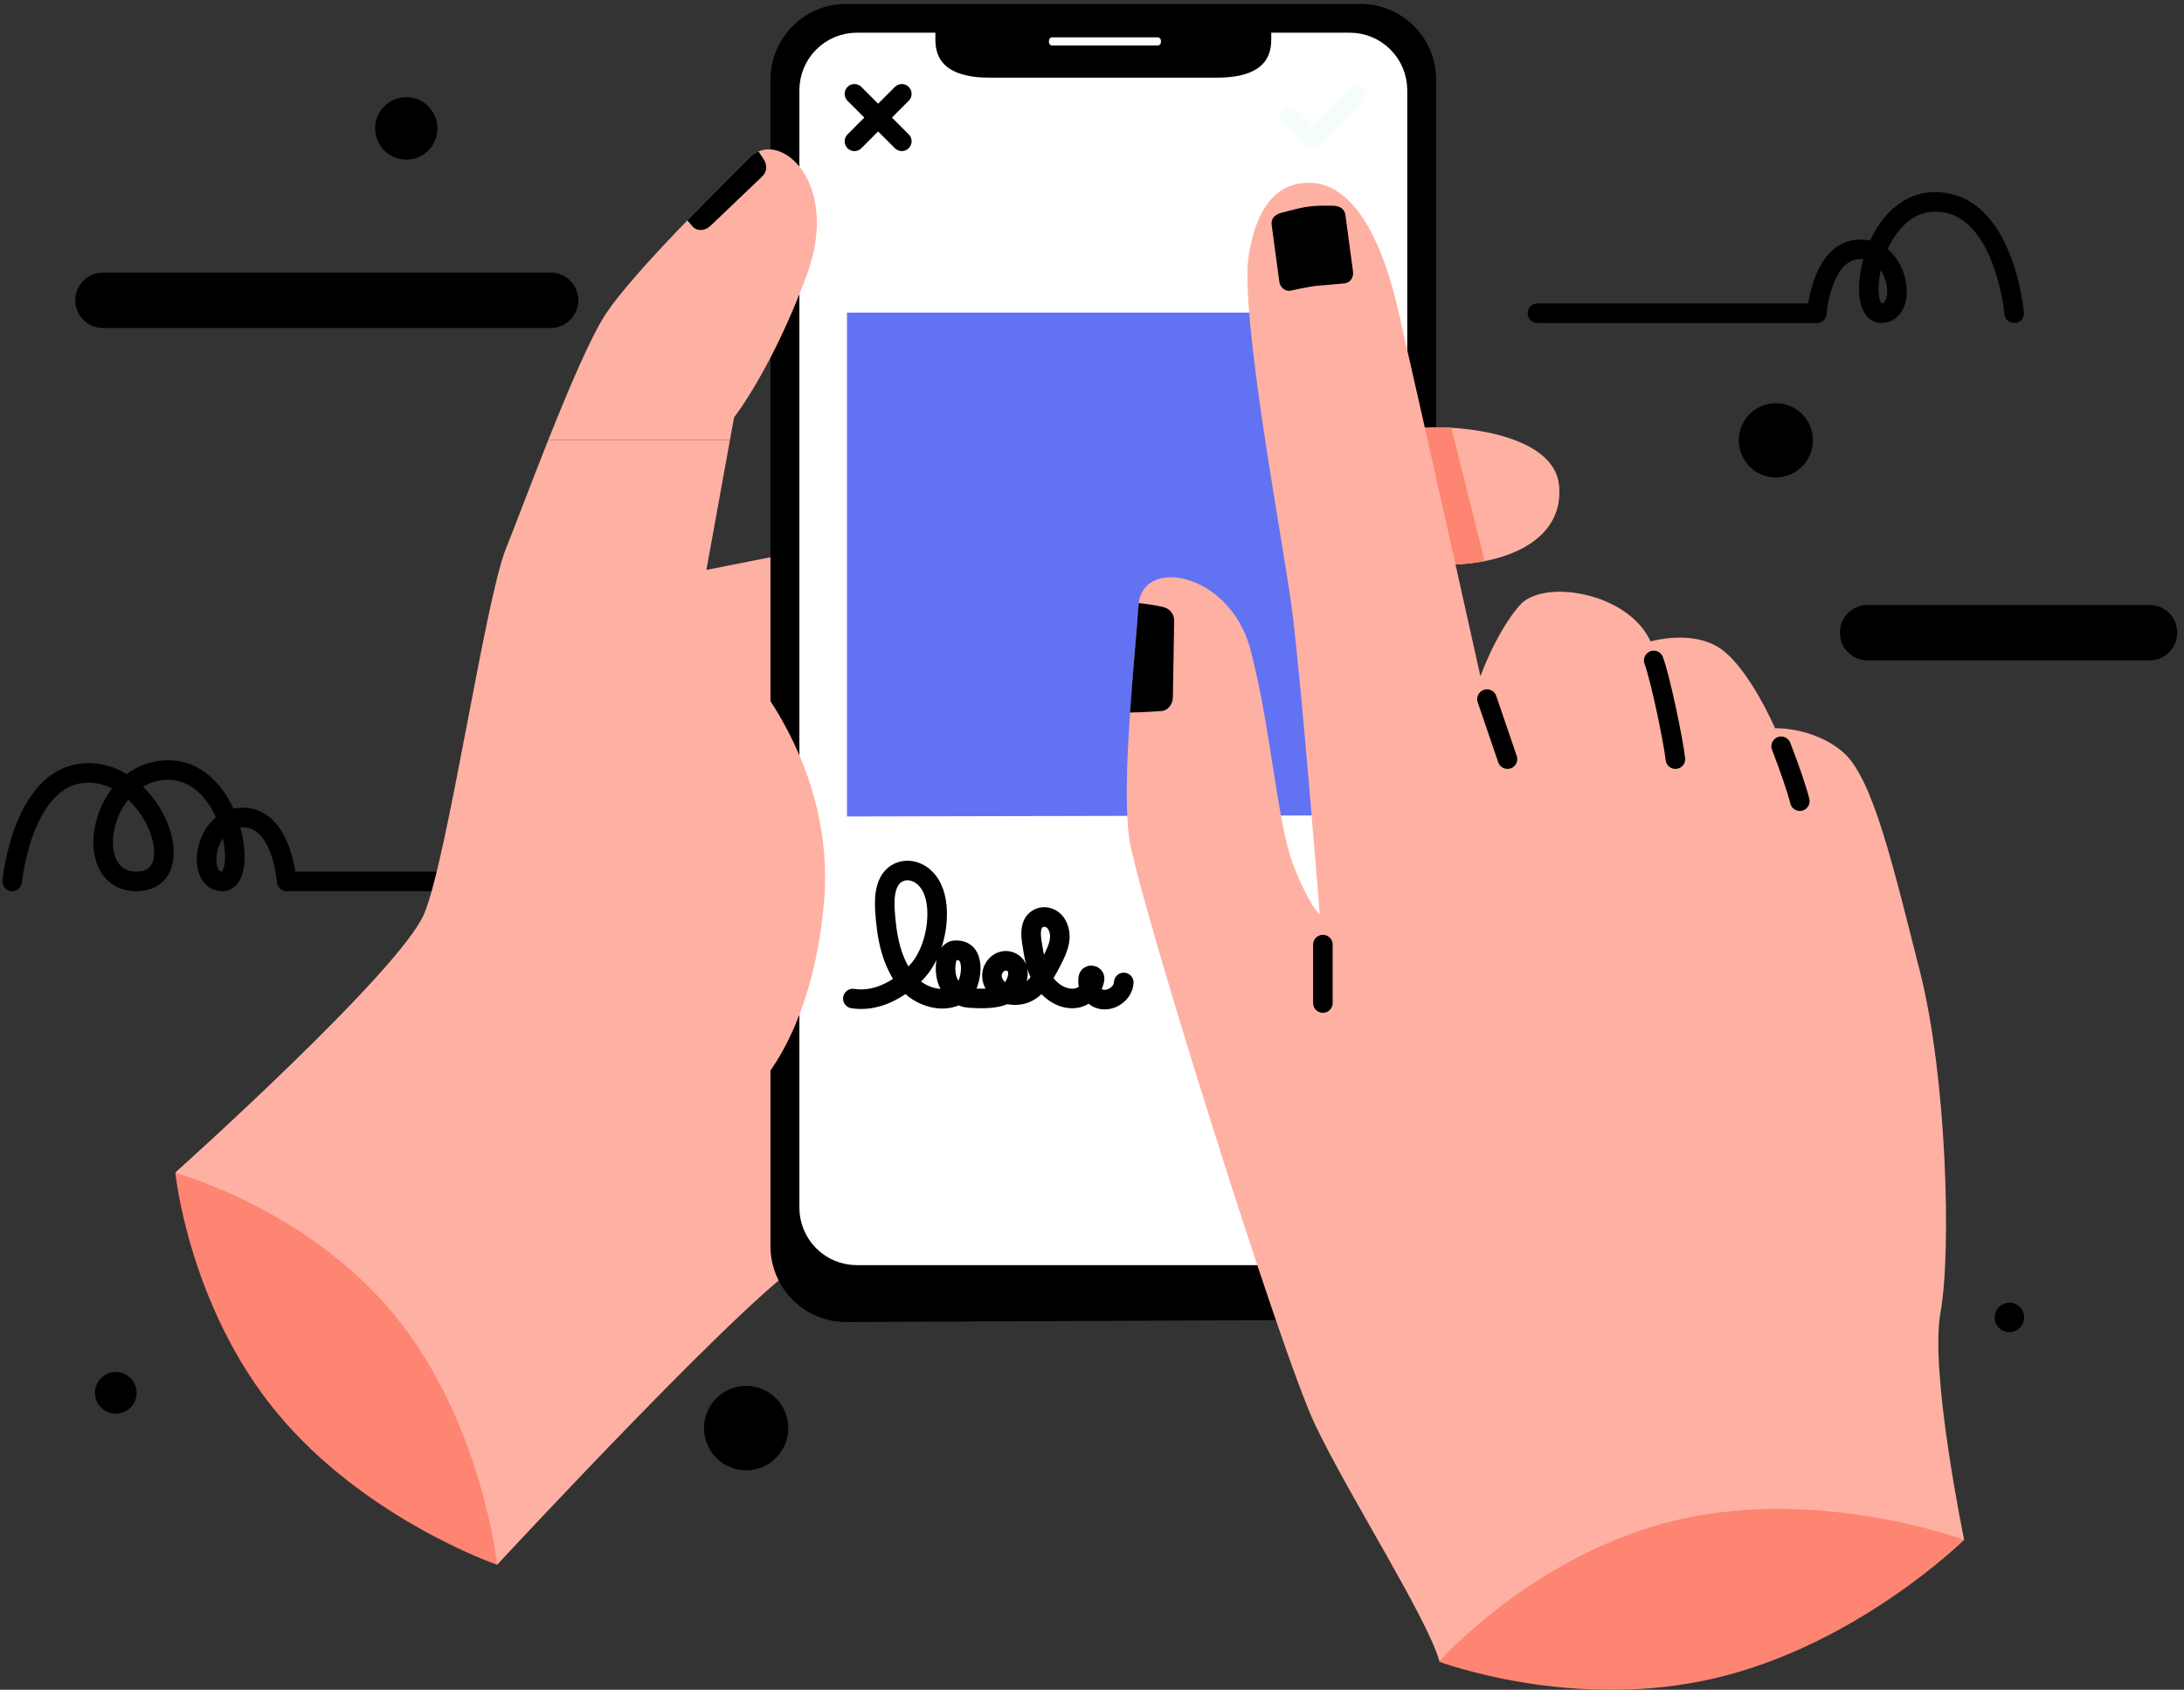
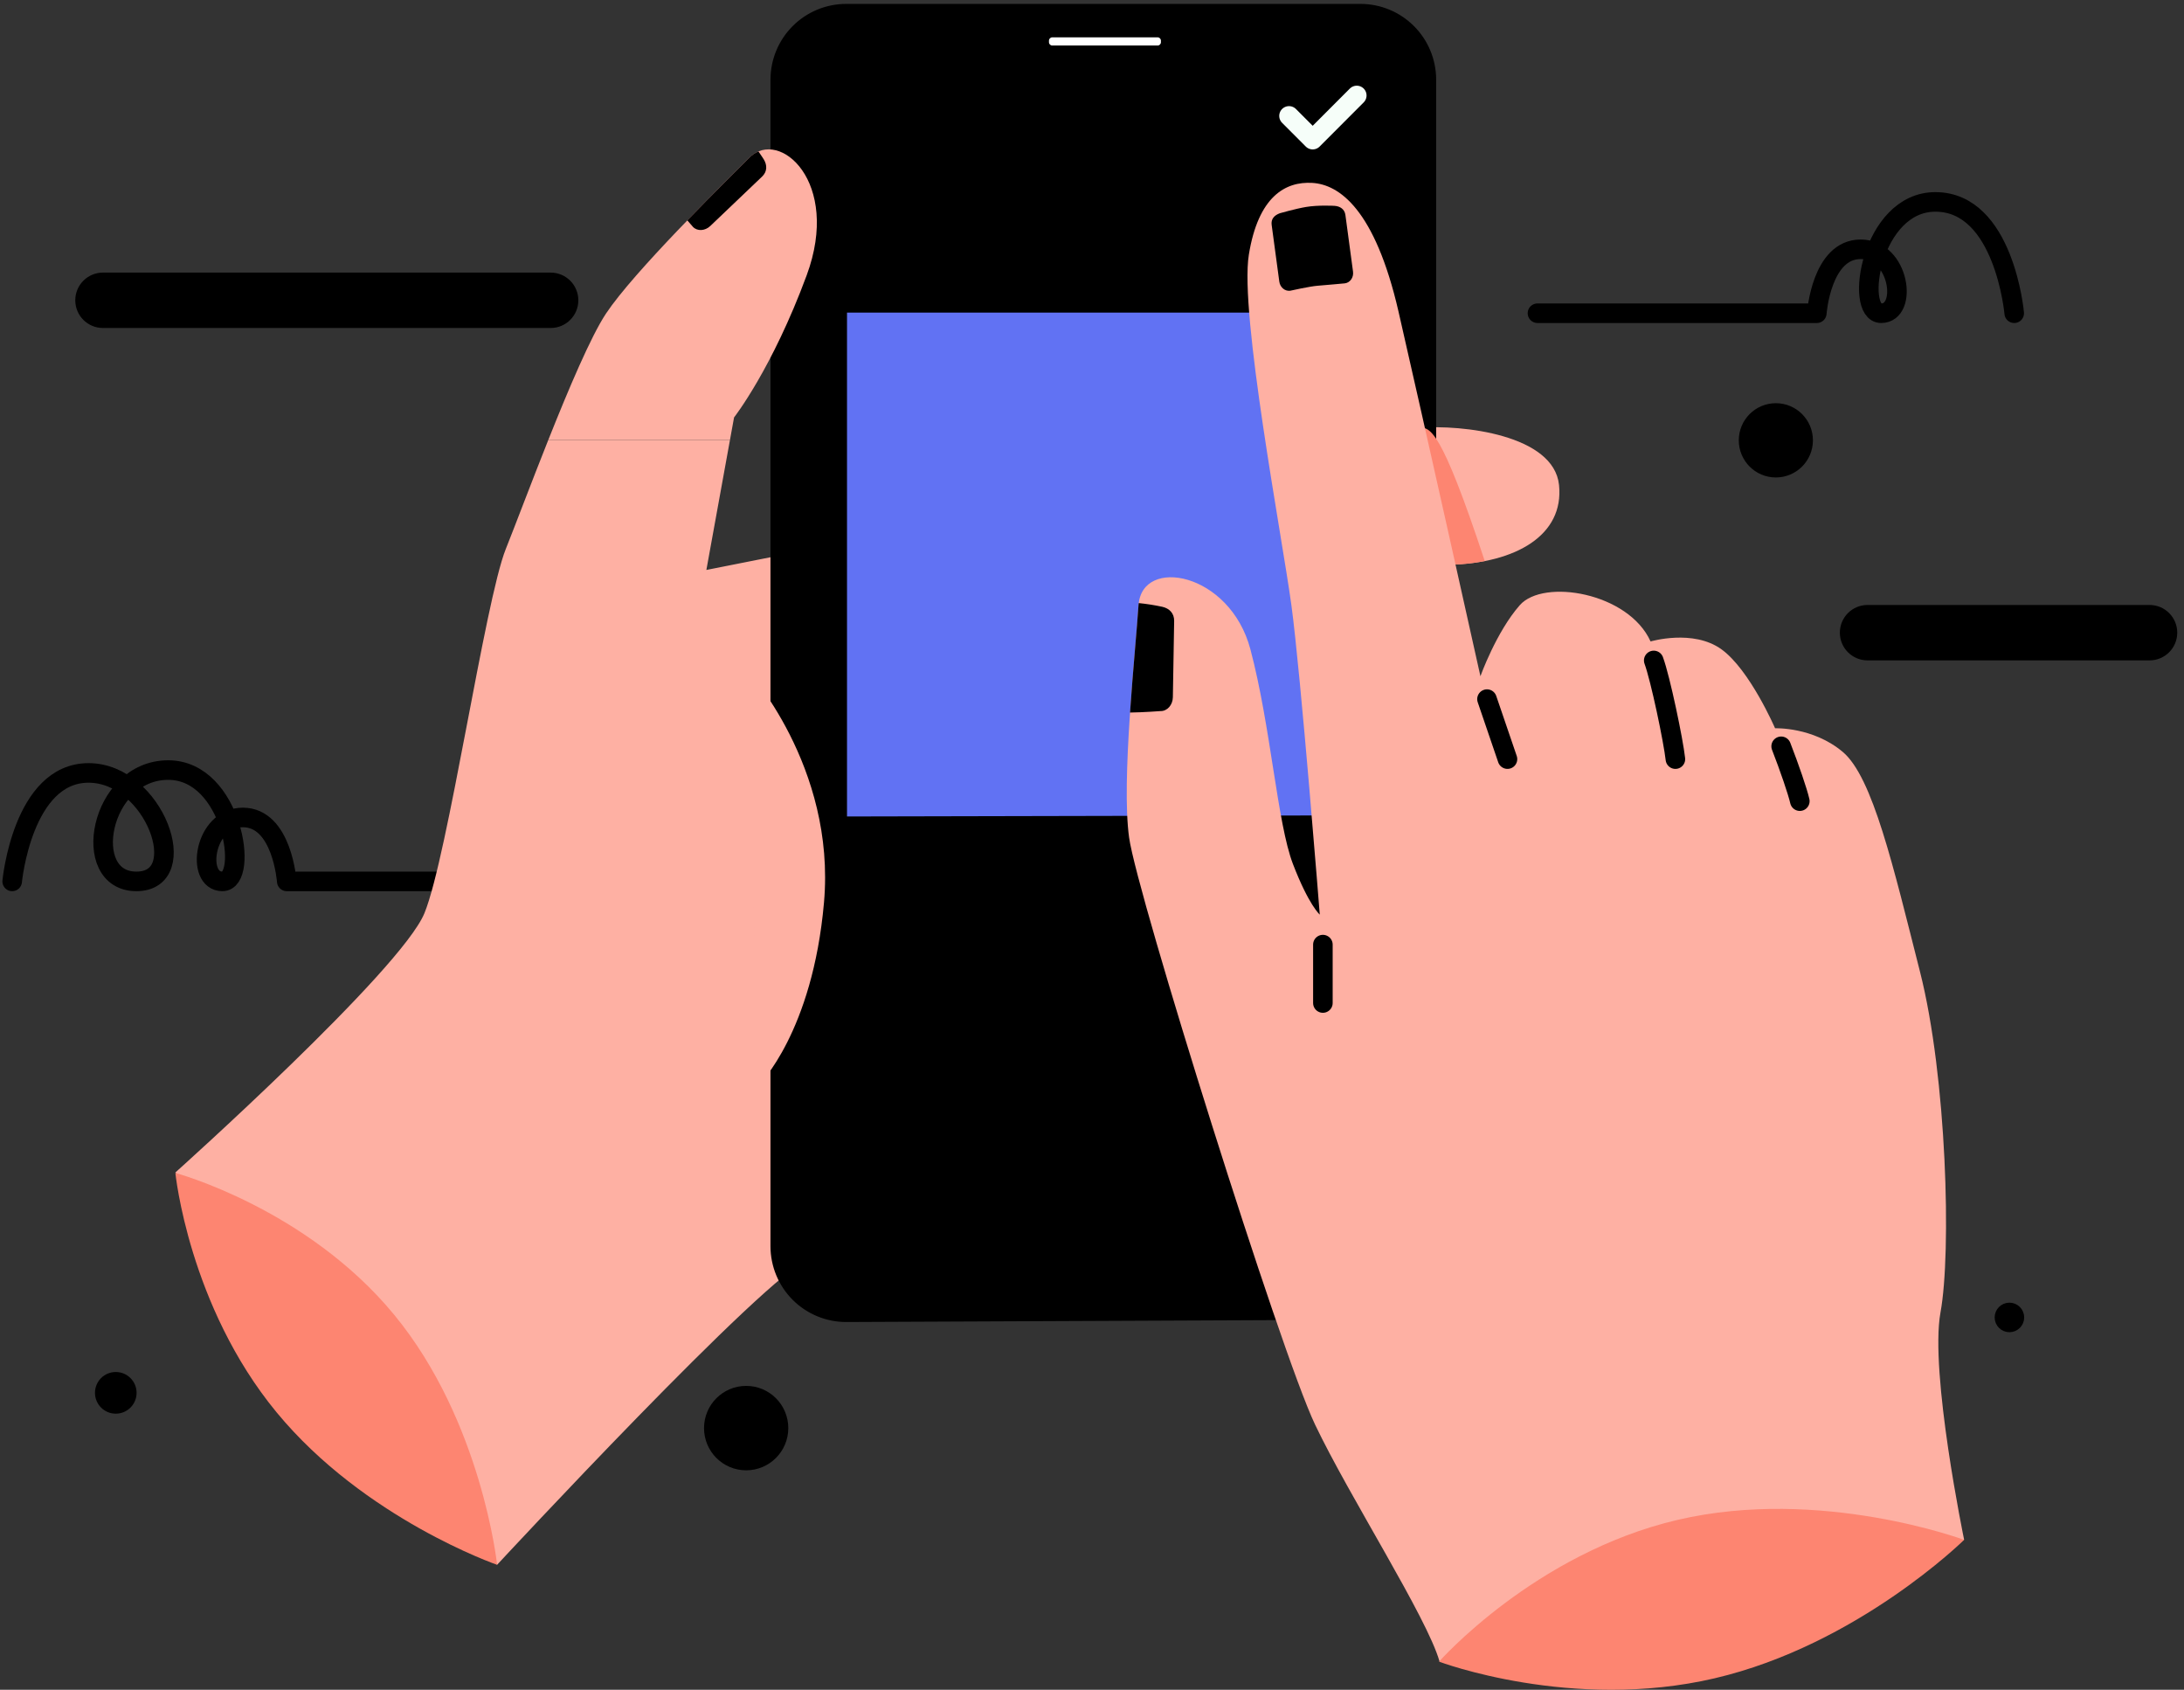
<svg xmlns="http://www.w3.org/2000/svg" width="234" height="181" viewBox="0 0 234 181" fill="none">
  <rect x="0" y="0" width="234" height="181" fill="#333333" stroke="none" />
  <path d="M59.002 29.781H11.028C9.713 29.781 8.647 30.849 8.647 32.166C8.647 33.484 9.713 34.551 11.028 34.551H59.002C60.317 34.551 61.383 33.484 61.383 32.166C61.383 30.849 60.317 29.781 59.002 29.781Z" fill="black" stroke="black" stroke-width="1.164" stroke-miterlimit="10" />
  <path d="M230.314 65.383H200.09C198.775 65.383 197.709 66.451 197.709 67.769C197.709 69.086 198.775 70.154 200.09 70.154H230.314C231.629 70.154 232.695 69.086 232.695 67.769C232.695 66.451 231.629 65.383 230.314 65.383Z" fill="black" stroke="black" stroke-width="1.164" stroke-miterlimit="10" />
  <path d="M79.946 156.909C82.118 156.909 83.879 155.145 83.879 152.969C83.879 150.793 82.118 149.03 79.946 149.03C77.774 149.03 76.013 150.793 76.013 152.969C76.013 155.145 77.774 156.909 79.946 156.909Z" fill="black" stroke="black" stroke-width="1.164" stroke-miterlimit="10" />
  <path d="M215.809 33.551C215.809 33.551 214.745 21.627 207.359 21.627C200.462 21.627 198.662 33.551 201.555 33.551C204.449 33.551 203.57 26.702 199.357 26.702C195.144 26.702 194.659 33.551 194.659 33.551H164.729" stroke="black" stroke-width="2.096" stroke-linecap="round" stroke-linejoin="round" />
  <path d="M1.305 94.409C1.305 94.409 2.41 82.791 9.485 82.791C16.56 82.791 20.716 94.409 14.611 94.409C8.507 94.409 10.642 82.485 18.024 82.485C24.922 82.485 26.73 94.409 23.828 94.409C20.926 94.409 21.813 87.561 26.025 87.561C30.237 87.561 30.723 94.409 30.723 94.409H60.655" stroke="black" stroke-width="2.096" stroke-linecap="round" stroke-linejoin="round" />
  <path d="M12.405 150.842C13.315 150.842 14.052 150.103 14.052 149.192C14.052 148.28 13.315 147.542 12.405 147.542C11.495 147.542 10.758 148.28 10.758 149.192C10.758 150.103 11.495 150.842 12.405 150.842Z" fill="black" stroke="black" stroke-width="1.164" stroke-miterlimit="10" />
  <path d="M215.296 142.115C215.848 142.115 216.296 141.668 216.296 141.115C216.296 140.563 215.848 140.115 215.296 140.115C214.744 140.115 214.296 140.563 214.296 141.115C214.296 141.668 214.744 142.115 215.296 142.115Z" fill="black" stroke="black" stroke-width="1.164" stroke-miterlimit="10" />
  <path d="M190.27 50.561C192.142 50.561 193.66 49.041 193.66 47.165C193.66 45.29 192.142 43.77 190.27 43.77C188.398 43.77 186.88 45.29 186.88 47.165C186.88 49.041 188.398 50.561 190.27 50.561Z" fill="black" stroke="black" stroke-width="1.164" stroke-miterlimit="10" />
-   <path d="M43.534 16.516C45.056 16.516 46.291 15.279 46.291 13.754C46.291 12.229 45.056 10.993 43.534 10.993C42.011 10.993 40.777 12.229 40.777 13.754C40.777 15.279 42.011 16.516 43.534 16.516Z" fill="black" stroke="black" stroke-width="1.164" stroke-miterlimit="10" />
  <path d="M167.039 51.954C166.486 46.571 156.662 45.456 152.03 45.827C147.398 46.198 93.471 57.523 93.471 57.523L75.683 61.05L78.211 47.127H58.745C56.907 51.741 55.202 56.284 54.185 58.822C51.962 64.39 47.978 91.68 45.48 97.805C42.981 103.93 18.795 125.583 18.795 125.583L53.261 167.61C53.261 167.61 82.353 136.238 86.615 134.942C90.876 133.646 148.329 60.678 155.365 60.492C162.402 60.307 167.594 57.336 167.039 51.954Z" fill="#FEB0A3" />
  <path d="M53.261 167.613C53.261 167.613 39.046 162.694 29.632 151.278C20.218 139.862 18.79 125.636 18.79 125.636C18.79 125.636 32.822 129.407 42.231 140.827C51.64 152.247 53.261 167.613 53.261 167.613Z" fill="#FD8571" />
  <path d="M153.293 133.24V8.541C153.293 7.551 153.098 6.57 152.72 5.655C152.341 4.74 151.787 3.909 151.088 3.209C150.389 2.509 149.559 1.953 148.646 1.574C147.732 1.195 146.753 1 145.765 1H90.661C88.664 1 86.749 1.795 85.338 3.209C83.926 4.623 83.133 6.541 83.133 8.541V133.483C83.133 134.477 83.329 135.46 83.709 136.377C84.089 137.294 84.647 138.127 85.349 138.828C86.052 139.529 86.886 140.083 87.803 140.46C88.72 140.837 89.703 141.029 90.694 141.025L145.798 140.781C147.789 140.773 149.695 139.975 151.1 138.561C152.505 137.148 153.293 135.234 153.293 133.24Z" fill="black" stroke="black" stroke-width="1.164" stroke-miterlimit="10" />
-   <path d="M150.196 129.35V9.667C150.196 8.186 149.609 6.766 148.564 5.719C147.519 4.672 146.102 4.084 144.624 4.084H136.787V4.254C136.787 7.754 133.956 8.899 130.463 8.899H105.963C102.47 8.899 99.639 7.754 99.639 4.254V4.084H91.802C90.324 4.084 88.907 4.672 87.862 5.719C86.817 6.766 86.23 8.186 86.23 9.667V129.35C86.23 130.831 86.817 132.251 87.862 133.298C88.907 134.345 90.324 134.933 91.802 134.933H144.624C146.102 134.933 147.519 134.345 148.564 133.298C149.609 132.251 150.196 130.831 150.196 129.35Z" fill="white" stroke="white" stroke-width="1.164" stroke-miterlimit="10" />
  <path d="M124.032 4H112.742C112.548 4 112.39 4.158 112.39 4.353V4.523C112.39 4.718 112.548 4.876 112.742 4.876H124.032C124.226 4.876 124.384 4.718 124.384 4.523V4.353C124.384 4.158 124.226 4 124.032 4Z" fill="white" />
  <path d="M145.675 87.337V33.483H90.751V87.456L145.675 87.337Z" fill="#6172F3" />
  <path d="M138.109 12.415L140.646 14.957L145.368 10.226" stroke="#F6FEF9" stroke-width="2.096" stroke-linecap="round" stroke-linejoin="round" />
-   <path d="M153.681 61.214C154.394 60.754 154.962 60.504 155.365 60.492C156.613 60.465 157.856 60.334 159.082 60.101L155.502 45.816C154.346 45.741 153.186 45.745 152.03 45.828C151.495 45.87 150.305 46.059 148.619 46.359L153.681 61.214Z" fill="#FD8571" />
+   <path d="M153.681 61.214C154.394 60.754 154.962 60.504 155.365 60.492C156.613 60.465 157.856 60.334 159.082 60.101C154.346 45.741 153.186 45.745 152.03 45.828C151.495 45.87 150.305 46.059 148.619 46.359L153.681 61.214Z" fill="#FD8571" />
  <path d="M79.946 71.63C79.946 71.63 89.581 82.026 88.284 96.685C87.057 110.557 81.335 116.177 81.335 116.177" fill="#FEB0A3" />
  <path d="M154.23 177.95C152.88 173.216 144.608 160.37 140.895 152.585C137.182 144.8 121.826 95.853 120.976 89.723C120.127 83.594 121.652 70.067 121.989 64.824C122.326 59.582 131.779 61.272 133.974 69.558C136.168 77.845 136.844 88.159 138.534 92.557C140.224 96.954 141.404 97.968 141.404 97.968C141.404 97.968 139.378 72.265 138.364 64.824C137.349 57.384 132.794 33.54 133.804 27.285C134.814 21.029 137.731 19.422 140.599 19.591C143.468 19.76 147.307 22.38 149.84 33.371C152.372 44.362 158.617 72.434 158.617 72.434C158.617 72.434 160.305 67.698 162.837 64.82C165.368 61.942 174.484 63.466 176.847 68.709C176.847 68.709 181.407 67.356 184.447 69.554C187.487 71.753 190.186 78.009 190.186 78.009C190.186 78.009 194.237 77.841 197.444 80.545C200.652 83.25 202.846 92.802 205.716 104.092C208.586 115.382 209.092 134.15 207.91 140.575C206.729 147.001 210.442 164.926 210.442 164.926L154.23 177.95Z" fill="#FEB0A3" />
  <path d="M210.439 164.941C210.439 164.941 199.031 176.187 183.715 179.768C168.399 183.349 154.184 177.985 154.184 177.985C154.184 177.985 164.421 166.381 179.738 162.801C195.055 159.221 210.439 164.941 210.439 164.941Z" fill="#FD8571" />
  <path d="M141.738 101.181V107.436" stroke="black" stroke-width="2.096" stroke-linecap="round" stroke-linejoin="round" />
  <path d="M159.32 74.885L161.515 81.311" stroke="black" stroke-width="2.096" stroke-linecap="round" stroke-linejoin="round" />
  <path d="M177.186 70.743C177.903 72.681 179.296 79.367 179.507 81.312L177.186 70.743Z" fill="#FEB0A3" />
  <path d="M177.186 70.743C177.903 72.681 179.296 79.367 179.507 81.312" stroke="black" stroke-width="2.096" stroke-linecap="round" stroke-linejoin="round" />
  <path d="M190.838 79.939C191.741 82.268 192.592 84.75 192.838 85.814L190.838 79.939Z" fill="#FEB0A3" />
  <path d="M190.838 79.939C191.741 82.268 192.592 84.75 192.838 85.814" stroke="black" stroke-width="2.096" stroke-linecap="round" stroke-linejoin="round" />
  <path d="M142.982 22.049C142.982 22.049 141.26 21.946 139.924 22.17C138.795 22.36 137.119 22.843 137.119 22.843C136.498 23.078 136.167 23.48 136.25 24.095L137.068 30.163C137.151 30.78 137.673 31.218 138.237 31.141C138.237 31.141 140.344 30.668 141.181 30.606C141.907 30.552 144.098 30.349 144.098 30.349C144.662 30.273 145.05 29.711 144.967 29.095L144.151 23.028C144.068 22.412 143.591 22.088 142.982 22.049Z" fill="black" />
  <path d="M124.348 76.166C125.06 76.178 125.648 75.516 125.664 74.687L125.802 66.52C125.816 65.69 125.288 65.168 124.54 64.998C123.703 64.816 122.857 64.683 122.005 64.599C121.996 64.672 121.988 64.747 121.984 64.825C121.822 67.333 121.39 71.746 121.076 76.322C122.439 76.31 124.348 76.166 124.348 76.166Z" fill="black" />
  <path d="M78.649 44.713C78.649 44.713 82.725 39.516 86.431 29.486C90.137 19.456 83.467 13.712 80.317 16.864C77.166 20.016 67.908 29.12 64.936 33.575C63.322 36 60.94 41.615 58.745 47.127H78.211L78.649 44.713Z" fill="#FEB0A3" />
  <path d="M81.832 17.072C81.832 17.072 81.611 16.715 81.264 16.221C80.909 16.372 80.588 16.59 80.316 16.865C78.926 18.257 76.346 20.806 73.641 23.602L74.247 24.302C74.709 24.787 75.538 24.745 76.102 24.207L81.647 18.919C82.211 18.387 82.211 17.687 81.832 17.072Z" fill="black" />
  <path d="M96.623 10.051L91.548 15.136" stroke="black" stroke-width="2.096" stroke-linecap="round" stroke-linejoin="round" />
-   <path d="M96.623 15.136L91.548 10.051" stroke="black" stroke-width="2.096" stroke-linecap="round" stroke-linejoin="round" />
  <path d="M91.379 106.959C93.841 107.345 96.166 106.075 97.975 104.358C99.783 102.642 100.615 99.513 100.366 97.022C100.235 95.72 99.752 94.391 98.605 93.655C97.906 93.209 97.022 93.101 96.275 93.452C94.868 94.126 94.718 95.974 94.813 97.498C94.987 100.266 95.479 103.173 97.3 105.283C98.881 107.103 102.084 107.743 103.489 105.783C104.042 105.018 104.696 101.621 102.3 101.789C101.164 101.869 101.079 104.344 101.675 105.388C102.148 106.219 102.903 106.843 103.856 106.897C104.718 106.945 107.233 107.174 108.298 106.097C108.97 105.414 109.444 103.926 108.661 103.256C107.937 102.636 106.949 102.895 106.484 103.726C105.847 104.862 106.782 106.234 107.961 106.504C109.015 106.746 110.034 106.512 110.82 105.774C111.606 105.036 112.233 103.818 112.728 102.856C113.338 101.671 113.948 100.329 113.224 99.037C112.803 98.285 111.855 97.974 111.135 98.447C110.365 98.953 110.423 100.03 110.556 100.916C110.767 102.323 111.005 103.77 111.747 104.982C112.489 106.195 113.868 107.131 115.272 106.92C116.288 106.768 117.146 105.838 117.277 104.866C117.336 104.429 116.665 104.313 116.597 104.755C116.459 105.611 116.874 106.581 117.675 106.936C118.829 107.444 120.347 106.495 120.403 105.234" stroke="black" stroke-width="2.096" stroke-linecap="round" stroke-linejoin="round" />
</svg>